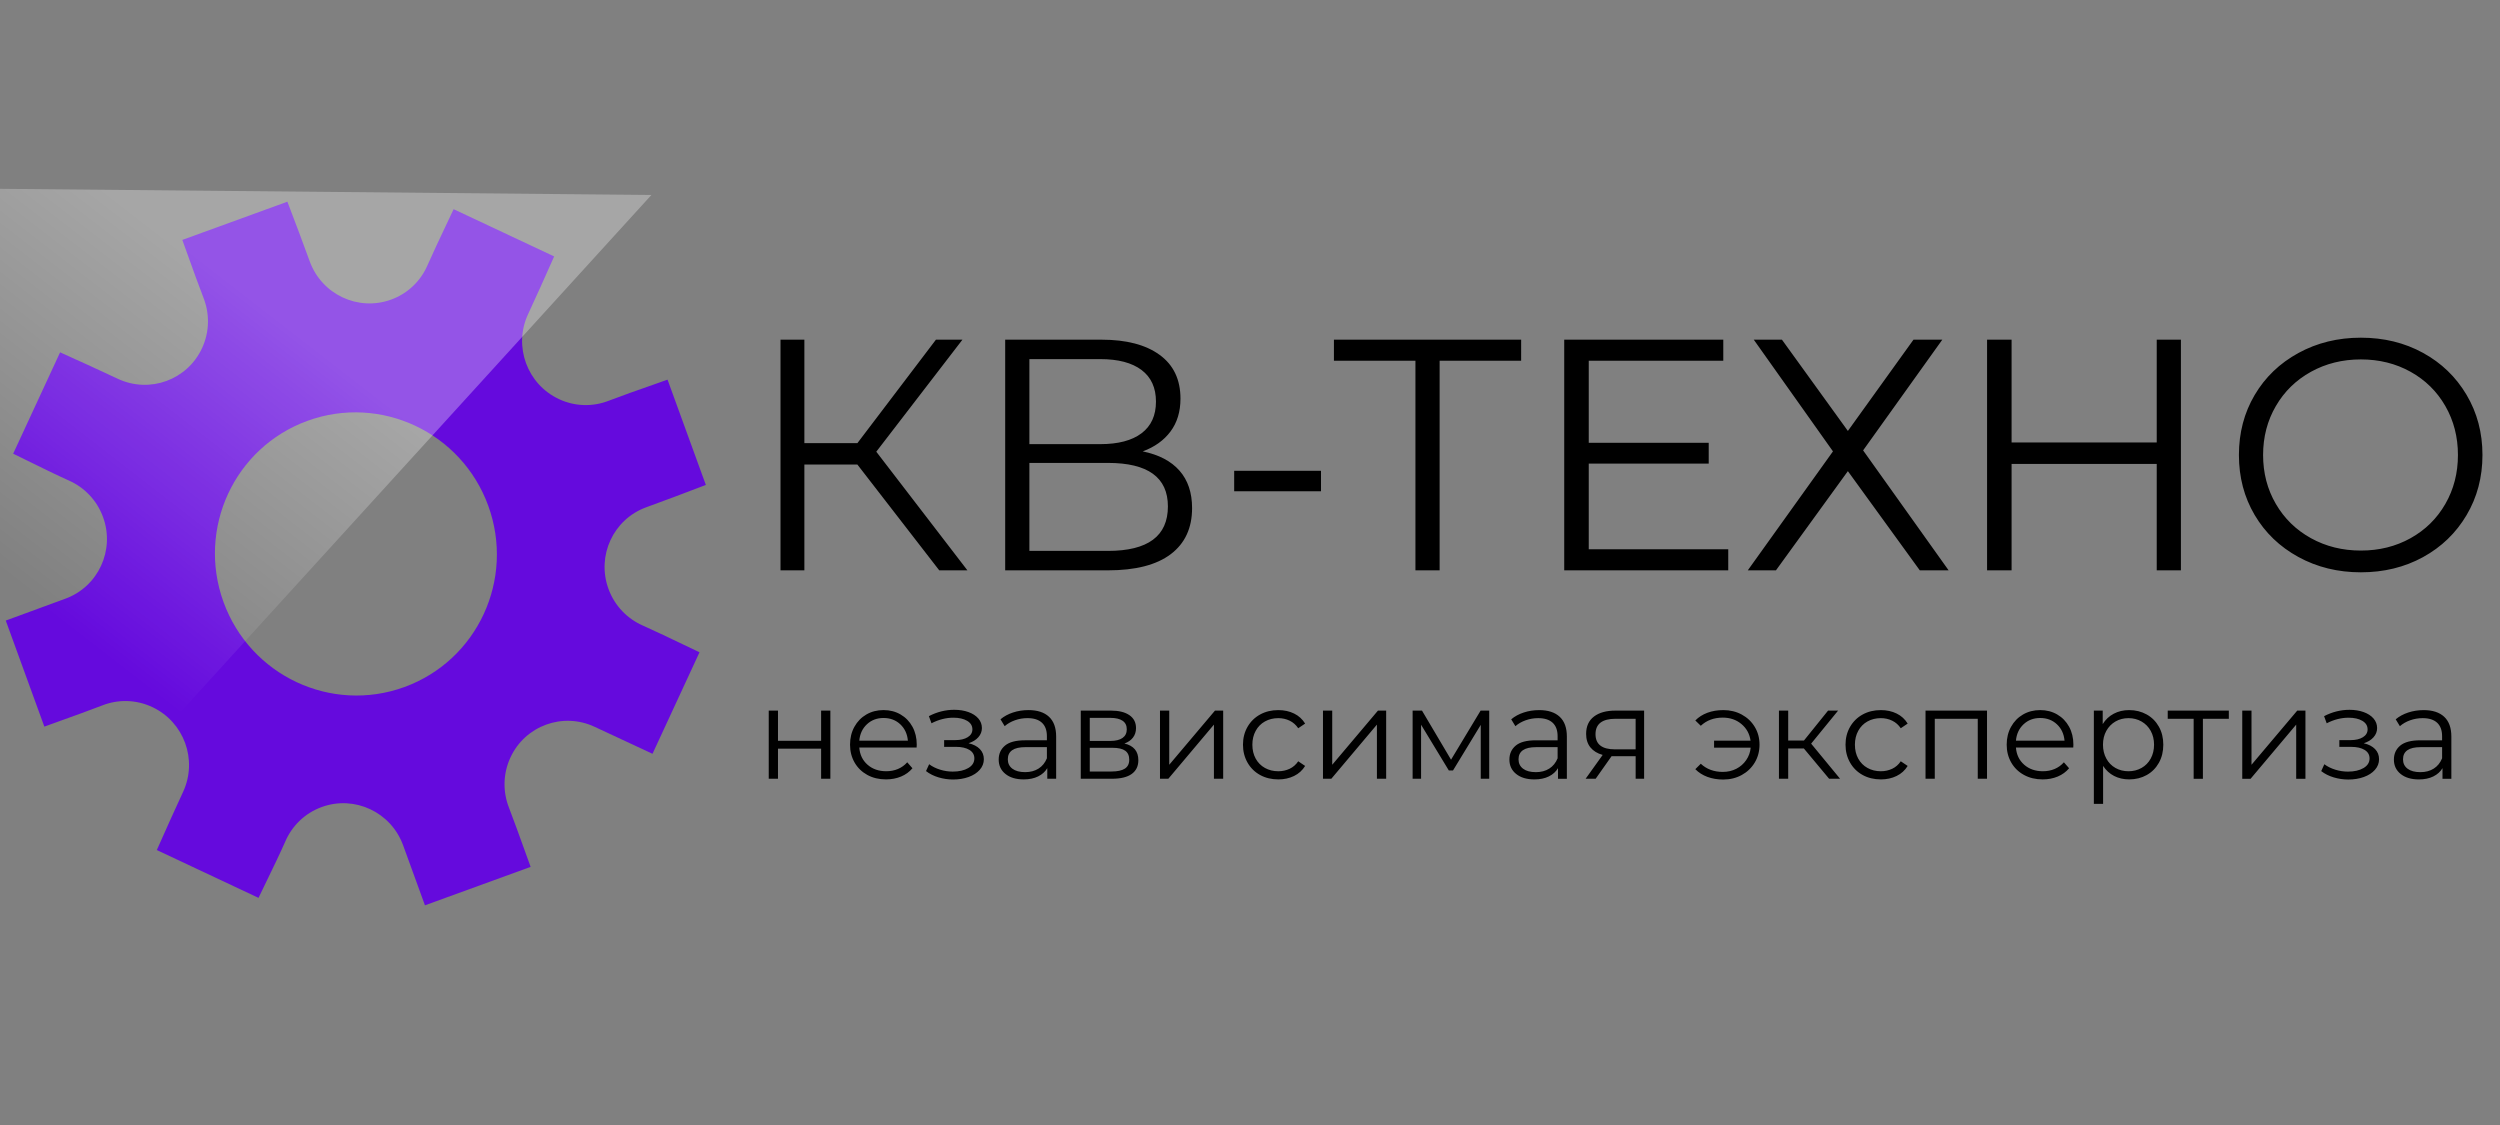
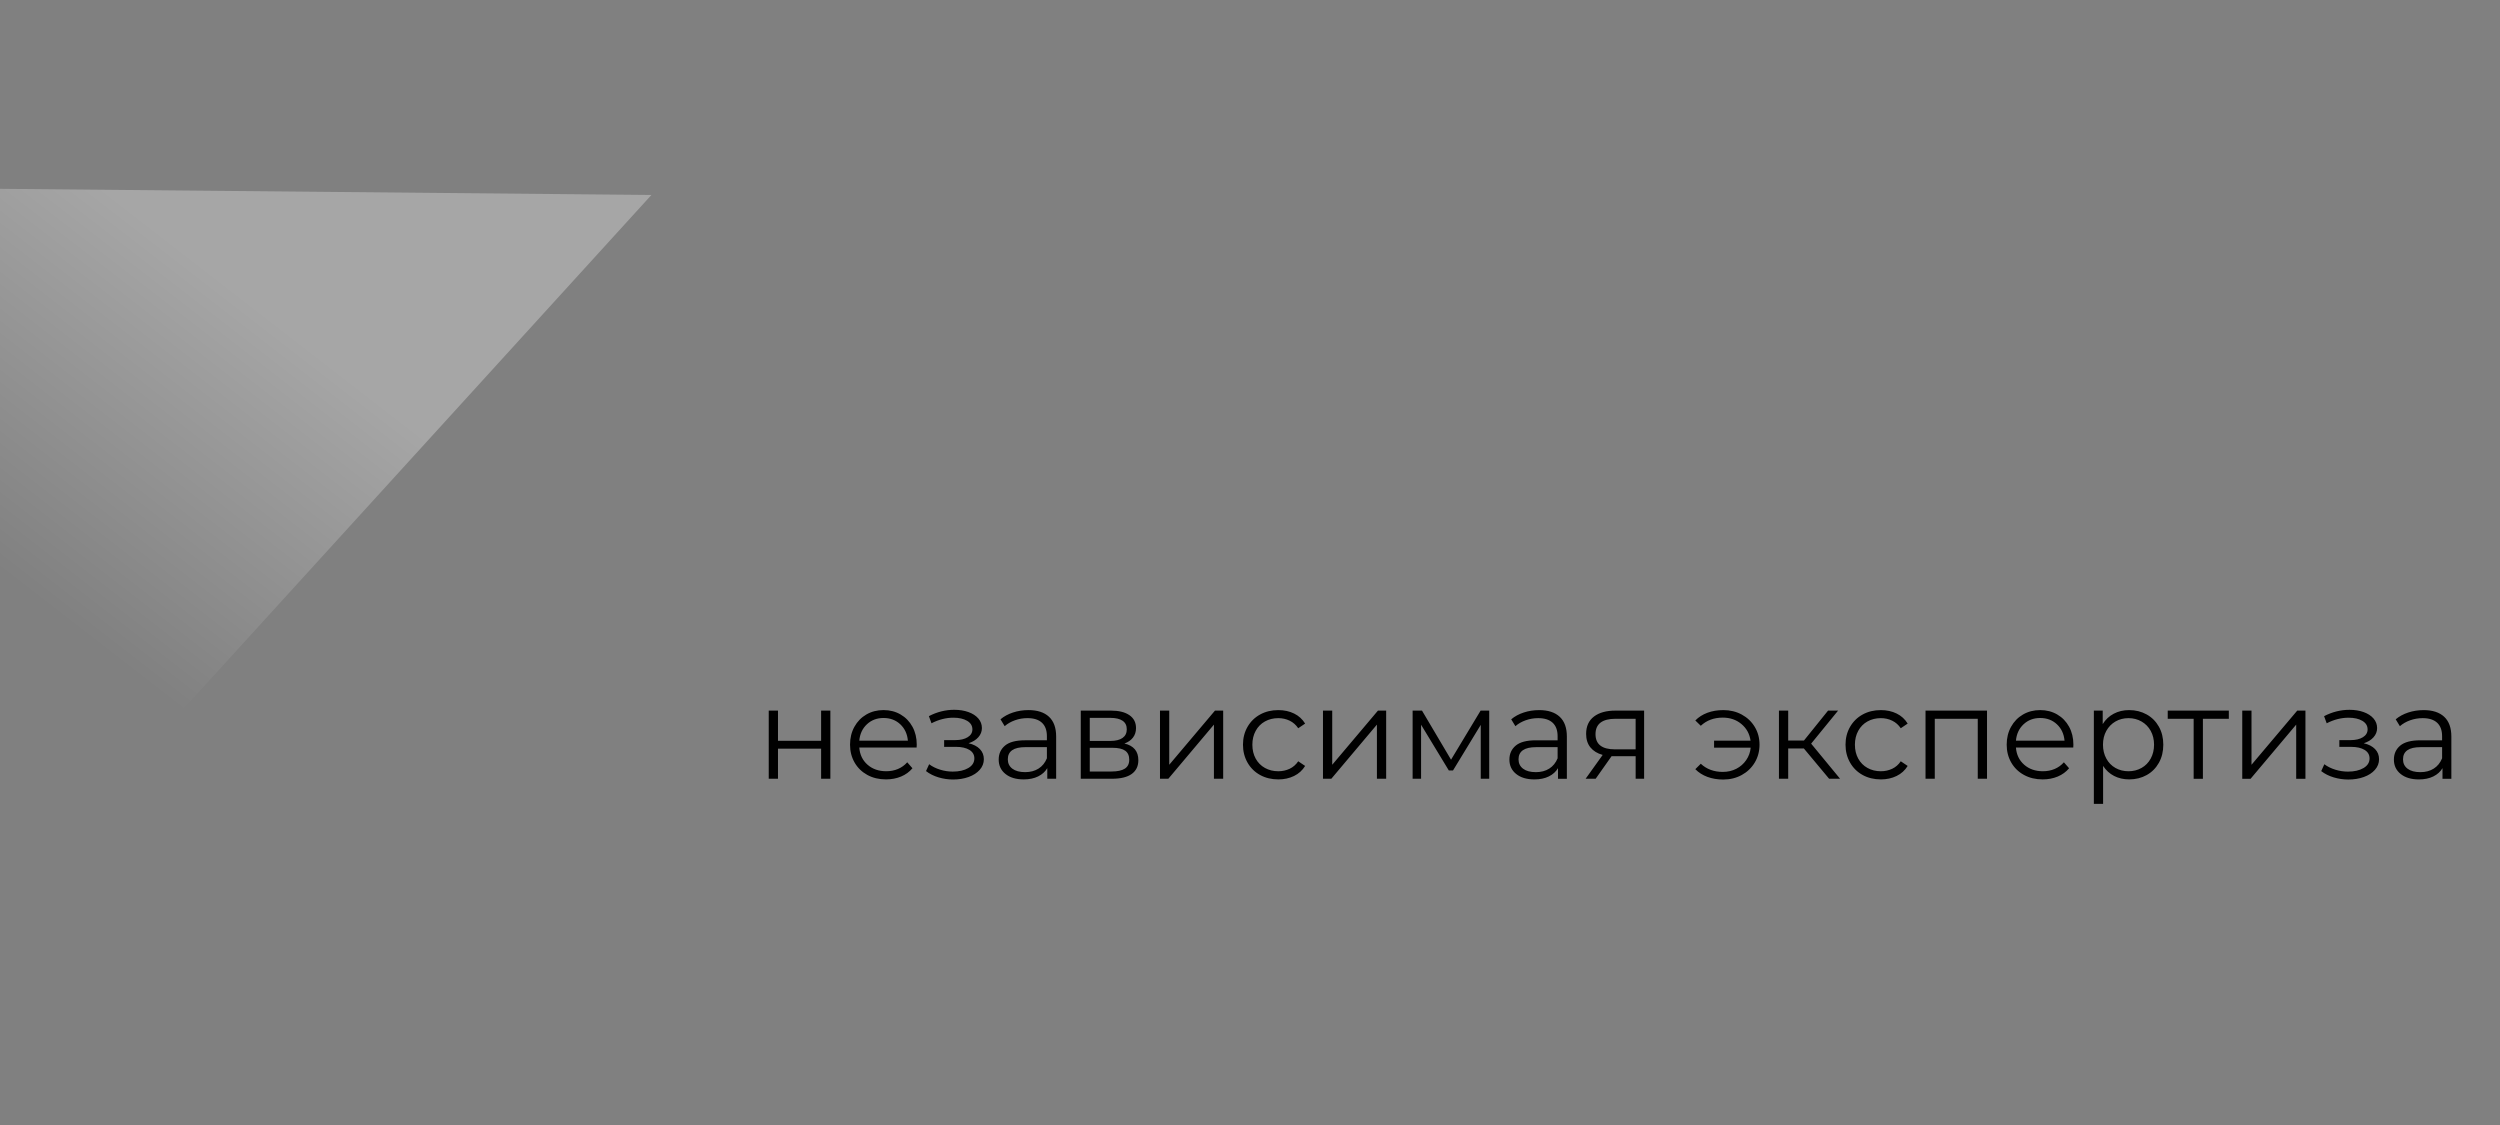
<svg xmlns="http://www.w3.org/2000/svg" height="90" viewBox="0 0 200 90" width="200">
  <rect x="0" y="0" width="200" height="90" fill="#808080" stroke="none" />
  <linearGradient id="a" x1="61.773%" x2="31.947%" y1="30.95%" y2="73.758%">
    <stop offset="0" stop-color="#fff" />
    <stop offset="1" stop-color="#fff" stop-opacity="0" />
  </linearGradient>
  <g fill="none" fill-rule="evenodd" transform="translate(-9 8)">
    <path d="m70.499 48.848h.74v2.415h3.45v-2.415h.74v5.452h-.74v-2.404h-3.45v2.404h-.74zm11.83 2.954h-4.586c.042.567.261 1.024.657 1.373s.896.523 1.501.523c.34 0 .653-.06.938-.181s.532-.299.74-.534l.417.477c-.243.29-.547.511-.912.663-.365.152-.766.228-1.204.228-.563 0-1.061-.119-1.496-.358s-.773-.568-1.016-.99c-.243-.421-.365-.898-.365-1.43 0-.532.116-1.009.349-1.43.233-.421.552-.75.959-.985.406-.235.863-.352 1.371-.352s.962.117 1.365.352c.403.235.719.561.948.979.229.418.344.897.344 1.435zm-2.647-2.363c-.528 0-.971.168-1.329.503-.358.335-.561.772-.61 1.311h3.888c-.049-.539-.252-.976-.61-1.311-.358-.335-.804-.503-1.339-.503zm6.806 2.021c.389.09.69.245.902.466.212.221.318.491.318.808s-.109.601-.328.85-.516.44-.891.575c-.375.135-.789.202-1.24.202-.396 0-.785-.057-1.167-.171-.382-.114-.716-.282-1.001-.503l.25-.549c.25.187.542.332.876.435.334.104.671.155 1.011.155.507 0 .922-.095 1.246-.285.323-.19.485-.447.485-.772 0-.29-.132-.516-.396-.679-.264-.162-.625-.244-1.084-.244h-.938v-.539h.896c.41 0 .74-.078.99-.233.25-.155.375-.364.375-.627 0-.29-.141-.518-.422-.684s-.648-.249-1.1-.249c-.591 0-1.174.149-1.751.446l-.208-.57c.653-.339 1.331-.508 2.032-.508.417 0 .794.06 1.131.181.337.121.601.292.792.513.191.221.287.477.287.767 0 .276-.096.522-.287.736-.191.214-.45.373-.776.477zm4.784-2.653c.716 0 1.265.178 1.647.534s.573.883.573 1.581v3.379h-.709v-.85c-.167.283-.412.504-.735.663s-.707.238-1.152.238c-.611 0-1.098-.145-1.459-.435-.361-.29-.542-.674-.542-1.15 0-.463.168-.836.505-1.119.337-.283.874-.425 1.61-.425h1.741v-.332c0-.47-.132-.827-.396-1.073-.264-.245-.65-.368-1.157-.368-.347 0-.681.057-1.001.171-.32.114-.594.271-.823.472l-.334-.549c.278-.235.611-.416 1.001-.544.389-.128.799-.192 1.23-.192zm-.261 4.964c.417 0 .775-.095 1.074-.285.299-.19.521-.465.667-.824v-.891h-1.72c-.938 0-1.407.325-1.407.974 0 .318.122.568.365.751s.584.275 1.021.275zm7.942-2.29c.743.173 1.115.618 1.115 1.337 0 .477-.177.843-.532 1.099s-.882.383-1.584.383h-2.491v-5.452h2.418c.625 0 1.115.121 1.47.363.354.242.532.587.532 1.036 0 .297-.082.551-.245.762-.163.211-.391.368-.683.472zm-2.772-.207h1.647c.424 0 .749-.079.975-.238s.339-.39.339-.694c0-.304-.113-.532-.339-.684s-.551-.228-.975-.228h-1.647zm1.741 2.446c.472 0 .827-.076 1.063-.228s.354-.39.354-.715-.108-.565-.323-.72c-.215-.155-.556-.233-1.021-.233h-1.814v1.897zm3.877-4.871h.74v4.332l3.658-4.332h.657v5.452h-.74v-4.332l-3.648 4.332h-.667zm9.464 5.503c-.542 0-1.027-.117-1.454-.352s-.763-.565-1.006-.99c-.243-.425-.365-.903-.365-1.435 0-.532.122-1.009.365-1.43.243-.421.578-.75 1.006-.985.427-.235.912-.352 1.454-.352.472 0 .895.092 1.266.275.372.183.665.451.881.803l-.552.373c-.181-.269-.41-.472-.688-.606-.278-.135-.58-.202-.907-.202-.396 0-.752.088-1.068.264-.316.176-.563.427-.74.751s-.266.694-.266 1.109c0 .421.089.793.266 1.114s.424.57.74.746c.316.176.672.264 1.068.264.327 0 .629-.066.907-.197s.507-.332.688-.601l.552.373c-.215.352-.511.62-.886.803-.375.183-.796.275-1.261.275zm3.575-5.503h.74v4.332l3.658-4.332h.657v5.452h-.74v-4.332l-3.648 4.332h-.667zm13.299 0v5.452h-.677v-4.312l-2.22 3.648h-.334l-2.22-3.659v4.322h-.677v-5.452h.75l2.324 3.928 2.366-3.928zm3.992-.041c.716 0 1.265.178 1.647.534s.573.883.573 1.581v3.379h-.709v-.85c-.167.283-.412.504-.735.663s-.707.238-1.152.238c-.611 0-1.098-.145-1.459-.435-.361-.29-.542-.674-.542-1.15 0-.463.168-.836.505-1.119.337-.283.874-.425 1.61-.425h1.741v-.332c0-.47-.132-.827-.396-1.073-.264-.245-.65-.368-1.157-.368-.347 0-.681.057-1.001.171-.32.114-.594.271-.823.472l-.334-.549c.278-.235.611-.416 1.001-.544.389-.128.799-.192 1.23-.192zm-.261 4.964c.417 0 .775-.095 1.074-.285.299-.19.521-.465.667-.824v-.891h-1.72c-.938 0-1.407.325-1.407.974 0 .318.122.568.365.751.243.183.584.275 1.021.275zm8.661-4.923v5.452h-.677v-1.803h-1.928l-1.272 1.803h-.803l1.365-1.907c-.424-.117-.75-.318-.98-.601-.229-.283-.344-.643-.344-1.078 0-.608.208-1.071.625-1.389s.987-.477 1.709-.477zm-3.888 1.886c0 .808.518 1.213 1.553 1.213h1.657v-2.446h-1.605c-1.07 0-1.605.411-1.605 1.233zm10.214-1.928c.549 0 1.044.119 1.485.358.441.238.789.568 1.042.99.254.421.38.895.38 1.42 0 .525-.127 1-.38 1.425-.254.425-.601.758-1.042 1-.441.242-.936.363-1.485.363-.459 0-.879-.071-1.261-.212-.382-.142-.705-.347-.969-.617l.438-.435c.466.435 1.053.653 1.761.653.396 0 .756-.083 1.079-.249s.587-.397.792-.694.325-.629.36-.995h-2.929v-.56h2.918c-.076-.546-.32-.99-.73-1.332-.41-.342-.907-.513-1.49-.513-.709 0-1.296.218-1.761.653l-.438-.425c.264-.269.587-.475.969-.617.382-.142.803-.212 1.261-.212zm6.452 3.068h-1.251v2.425h-.74v-5.452h.74v2.394h1.261l1.928-2.394h.803l-2.157 2.643 2.314 2.809h-.876zm6.16 2.477c-.542 0-1.027-.117-1.454-.352s-.763-.565-1.006-.99c-.243-.425-.365-.903-.365-1.435 0-.532.122-1.009.365-1.43.243-.421.578-.75 1.006-.985.427-.235.912-.352 1.454-.352.472 0 .895.092 1.266.275.372.183.665.451.881.803l-.552.373c-.181-.269-.41-.472-.688-.606-.278-.135-.58-.202-.907-.202-.396 0-.752.088-1.068.264-.316.176-.563.427-.74.751s-.266.694-.266 1.109c0 .421.089.793.266 1.114s.424.57.74.746c.316.176.672.264 1.068.264.327 0 .629-.066.907-.197s.507-.332.688-.601l.552.373c-.215.352-.511.62-.886.803-.375.183-.796.275-1.261.275zm8.494-5.503v5.452h-.74v-4.799h-3.439v4.799h-.74v-5.452zm6.9 2.954h-4.586c.042.567.261 1.024.657 1.373s.896.523 1.501.523c.34 0 .653-.06.938-.181.285-.121.532-.299.74-.534l.417.477c-.243.29-.547.511-.912.663-.365.152-.766.228-1.204.228-.563 0-1.061-.119-1.496-.358-.434-.238-.773-.568-1.016-.99-.243-.421-.365-.898-.365-1.43 0-.532.116-1.009.349-1.43.233-.421.552-.75.959-.985.406-.235.863-.352 1.371-.352.507 0 .962.117 1.365.352.403.235.719.561.948.979.229.418.344.897.344 1.435zm-2.647-2.363c-.528 0-.971.168-1.329.503-.358.335-.561.772-.61 1.311h3.888c-.049-.539-.252-.976-.61-1.311-.358-.335-.804-.503-1.339-.503zm7.119-.632c.514 0 .98.116 1.397.347.417.231.743.558.98.979s.354.902.354 1.441c0 .546-.118 1.03-.354 1.451s-.561.748-.975.979c-.413.231-.881.347-1.402.347-.445 0-.846-.092-1.204-.275-.358-.183-.651-.451-.881-.803v3.037h-.74v-7.462h.709v1.078c.222-.359.516-.636.881-.829.365-.193.776-.29 1.235-.29zm-.052 4.892c.382 0 .73-.088 1.042-.264.313-.176.558-.427.735-.751s.266-.694.266-1.109c0-.415-.089-.782-.266-1.104-.177-.321-.422-.572-.735-.751-.313-.18-.66-.269-1.042-.269-.389 0-.738.09-1.047.269-.309.18-.552.43-.73.751-.177.321-.266.689-.266 1.104 0 .415.089.784.266 1.109s.42.575.73.751c.309.176.658.264 1.047.264zm8.025-4.197h-2.074v4.799h-.74v-4.799h-2.074v-.653h4.888zm1.074-.653h.74v4.332l3.658-4.332h.657v5.452h-.74v-4.332l-3.648 4.332h-.667zm9.724 2.612c.389.09.69.245.902.466.212.221.318.491.318.808s-.109.601-.328.85-.516.44-.891.575c-.375.135-.789.202-1.24.202-.396 0-.785-.057-1.167-.171-.382-.114-.716-.282-1.001-.503l.25-.549c.25.187.542.332.876.435.334.104.671.155 1.011.155.507 0 .922-.095 1.246-.285.323-.19.485-.447.485-.772 0-.29-.132-.516-.396-.679-.264-.162-.625-.244-1.084-.244h-.938v-.539h.896c.41 0 .74-.078.99-.233s.375-.364.375-.627c0-.29-.141-.518-.422-.684s-.648-.249-1.1-.249c-.591 0-1.174.149-1.751.446l-.208-.57c.653-.339 1.331-.508 2.032-.508.417 0 .794.06 1.131.181.337.121.601.292.792.513s.287.477.287.767c0 .276-.096.522-.287.736s-.45.373-.776.477zm4.784-2.653c.716 0 1.265.178 1.647.534s.573.883.573 1.581v3.379h-.709v-.85c-.167.283-.412.504-.735.663s-.707.238-1.152.238c-.611 0-1.098-.145-1.459-.435s-.542-.674-.542-1.15c0-.463.168-.836.505-1.119.337-.283.874-.425 1.61-.425h1.741v-.332c0-.47-.132-.827-.396-1.073-.264-.245-.65-.368-1.157-.368-.347 0-.681.057-1.001.171-.32.114-.594.271-.823.472l-.334-.549c.278-.235.611-.416 1.001-.544.389-.128.799-.192 1.23-.192zm-.261 4.964c.417 0 .775-.095 1.074-.285.299-.19.521-.465.667-.824v-.891h-1.72c-.938 0-1.407.325-1.407.974 0 .318.122.568.365.751.243.183.584.275 1.021.275z" fill="#000" />
-     <path d="m77.592 29.165h-4.242v8.462h-1.909v-18.453h1.909v8.277h4.242l6.283-8.277h2.121l-6.893 8.963 7.29 9.49h-2.253zm22.825-1.054c1.29.264 2.271.778 2.943 1.542s1.007 1.762 1.007 2.992c0 1.599-.57 2.829-1.71 3.691-1.14.861-2.814 1.292-5.024 1.292h-8.218v-18.453h7.714c1.979 0 3.526.404 4.639 1.213 1.113.808 1.67 1.977 1.67 3.506 0 1.037-.265 1.911-.795 2.623-.53.712-1.272 1.243-2.227 1.595zm-9.066-.58h5.673c1.432 0 2.532-.29 3.3-.87.769-.58 1.153-1.423 1.153-2.531s-.384-1.951-1.153-2.531c-.769-.58-1.869-.87-3.3-.87h-5.673zm6.283 8.541c3.199 0 4.798-1.186 4.798-3.559 0-2.32-1.599-3.48-4.798-3.48h-6.283v7.038zm10.1-6.406h6.946v1.634h-6.946zm22.957-8.805h-6.521v16.766h-1.935v-16.766h-6.521v-1.687h14.978zm16.569 15.079v1.687h-13.122v-18.453h12.725v1.687h-10.763v6.564h9.597v1.661h-9.597v6.854zm4.295-16.766 5.275 7.302 5.249-7.302h2.306l-6.336 8.857 6.84 9.595h-2.306l-5.753-7.935-5.753 7.935h-2.253l6.813-9.516-6.336-8.936zm31.918 0v18.453h-1.935v-8.515h-11.611v8.515h-1.962v-18.453h1.962v8.225h11.611v-8.225zm14.395 18.611c-1.838 0-3.504-.409-4.997-1.226s-2.66-1.938-3.499-3.361c-.839-1.424-1.259-3.023-1.259-4.798 0-1.775.42-3.374 1.259-4.798s2.006-2.544 3.499-3.361c1.493-.817 3.159-1.226 4.997-1.226 1.838 0 3.495.404 4.971 1.213 1.476.808 2.638 1.929 3.486 3.361s1.272 3.036 1.272 4.811c0 1.775-.424 3.379-1.272 4.811s-2.01 2.553-3.486 3.361c-1.476.808-3.133 1.213-4.971 1.213zm0-1.74c1.467 0 2.792-.33 3.976-.989 1.184-.659 2.112-1.573 2.784-2.742.672-1.169 1.007-2.474 1.007-3.915s-.336-2.746-1.007-3.915c-.672-1.169-1.599-2.083-2.784-2.742-1.184-.659-2.51-.989-3.976-.989s-2.797.33-3.99.989c-1.193.659-2.13 1.573-2.81 2.742-.68 1.169-1.021 2.474-1.021 3.915s.34 2.746 1.021 3.915c.68 1.169 1.617 2.083 2.81 2.742 1.193.659 2.523.989 3.99.989z" fill="#000" />
-     <path d="m45.159 51.25c-1.331-1.278-2.551-2.468-3.659-3.57-1.991-1.98-5.219-1.98-7.21-0-1.029 1.023-1.526 2.374-1.492 3.715.018.699.021 2.343.009 4.932h-9.026c-.01-1.928-.014-3.619-.014-5.072 0-2.8-2.282-5.069-5.098-5.069-1.455 0-2.767.606-3.696 1.578-.513.537-1.69 1.685-3.531 3.444l-6.335-6.3c1.276-1.314 2.465-2.519 3.567-3.615 1.991-1.98 1.991-5.19-0-7.169-1.029-1.023-2.388-1.517-3.736-1.483-.72.018-2.366.021-4.938.008v-8.942c1.839-.032 3.538-.048 5.098-.048 2.816 0 5.098-2.27 5.098-5.069 0-1.447-.609-2.752-1.587-3.675-.517-.488-1.683-1.654-3.5-3.496l6.3-6.265c1.322 1.27 2.535 2.452 3.637 3.549 1.991 1.98 5.219 1.98 7.21 0 1.029-1.023 1.526-2.374 1.492-3.715-.018-.711-.011-2.373.023-4.986h8.96c.033 1.837.049 3.535.049 5.093 0 2.8 2.282 5.069 5.098 5.069 1.455 0 2.767-.606 3.696-1.578.505-.528 1.692-1.706 3.561-3.531l6.344 6.308c-1.451 1.458-2.653 2.661-3.607 3.61-1.991 1.98-1.991 5.19 0 7.169 1.029 1.023 2.388 1.517 3.736 1.483.692-.018 2.371-.021 5.037-.009v8.993c-2.016 0-3.72 0-5.112 0-2.816 0-5.098 2.27-5.098 5.069 0 1.447.609 2.752 1.587 3.675.545.515 1.716 1.702 3.512 3.561zm-16.81-11.795c6.257 0 11.329-5.044 11.329-11.265s-5.072-11.265-11.329-11.265-11.329 5.044-11.329 11.265 5.072 11.265 11.329 11.265z" fill="#650add" transform="matrix(.342 .94 -.94 .342 54.276 .027)" />
    <path d="m61.114 7.597-52.957 58.157v-58.657z" fill="url(#a)" opacity=".3" />
  </g>
</svg>